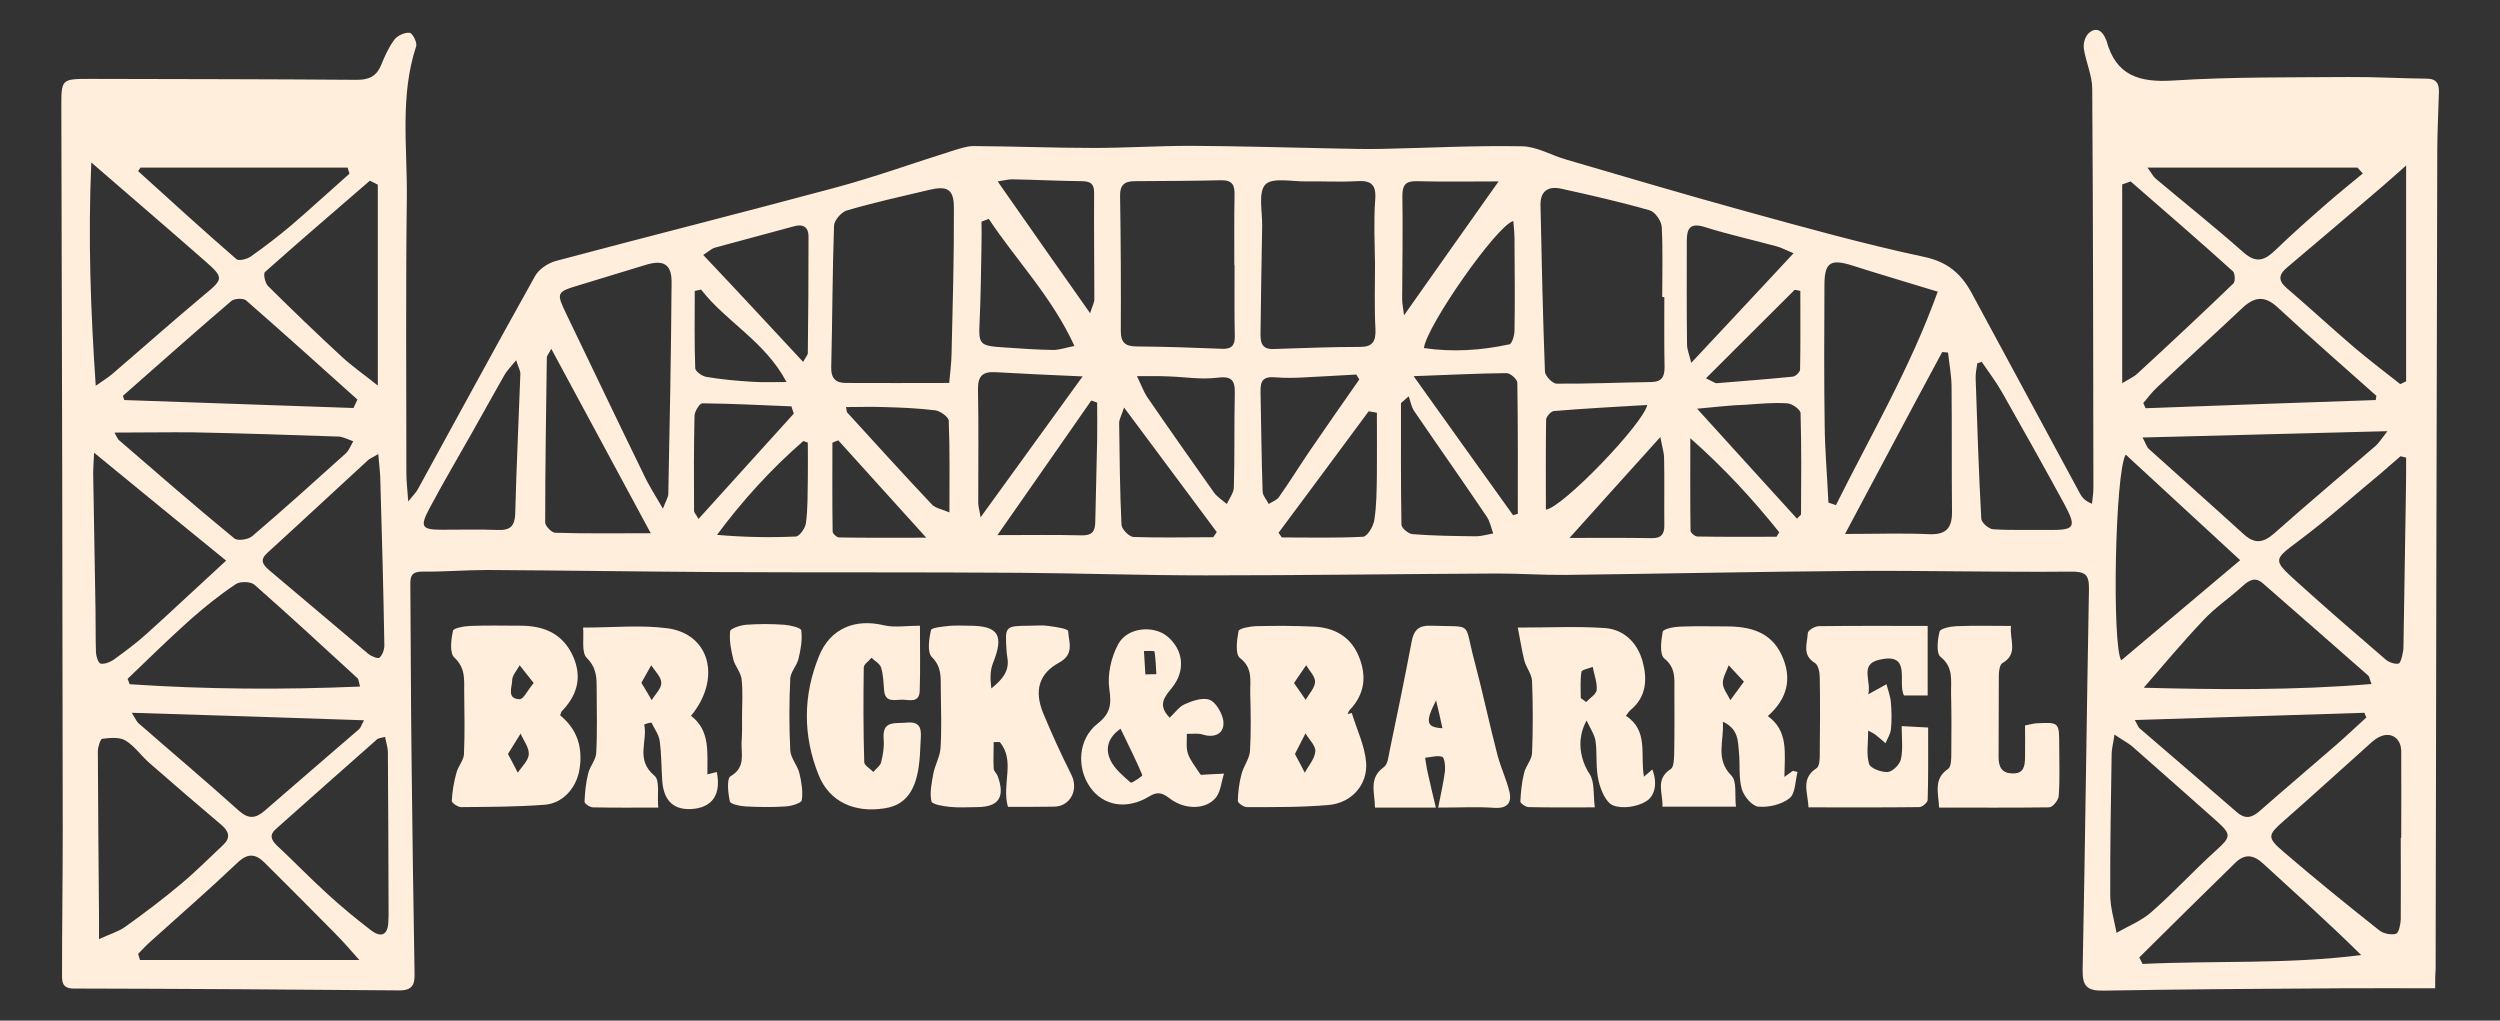
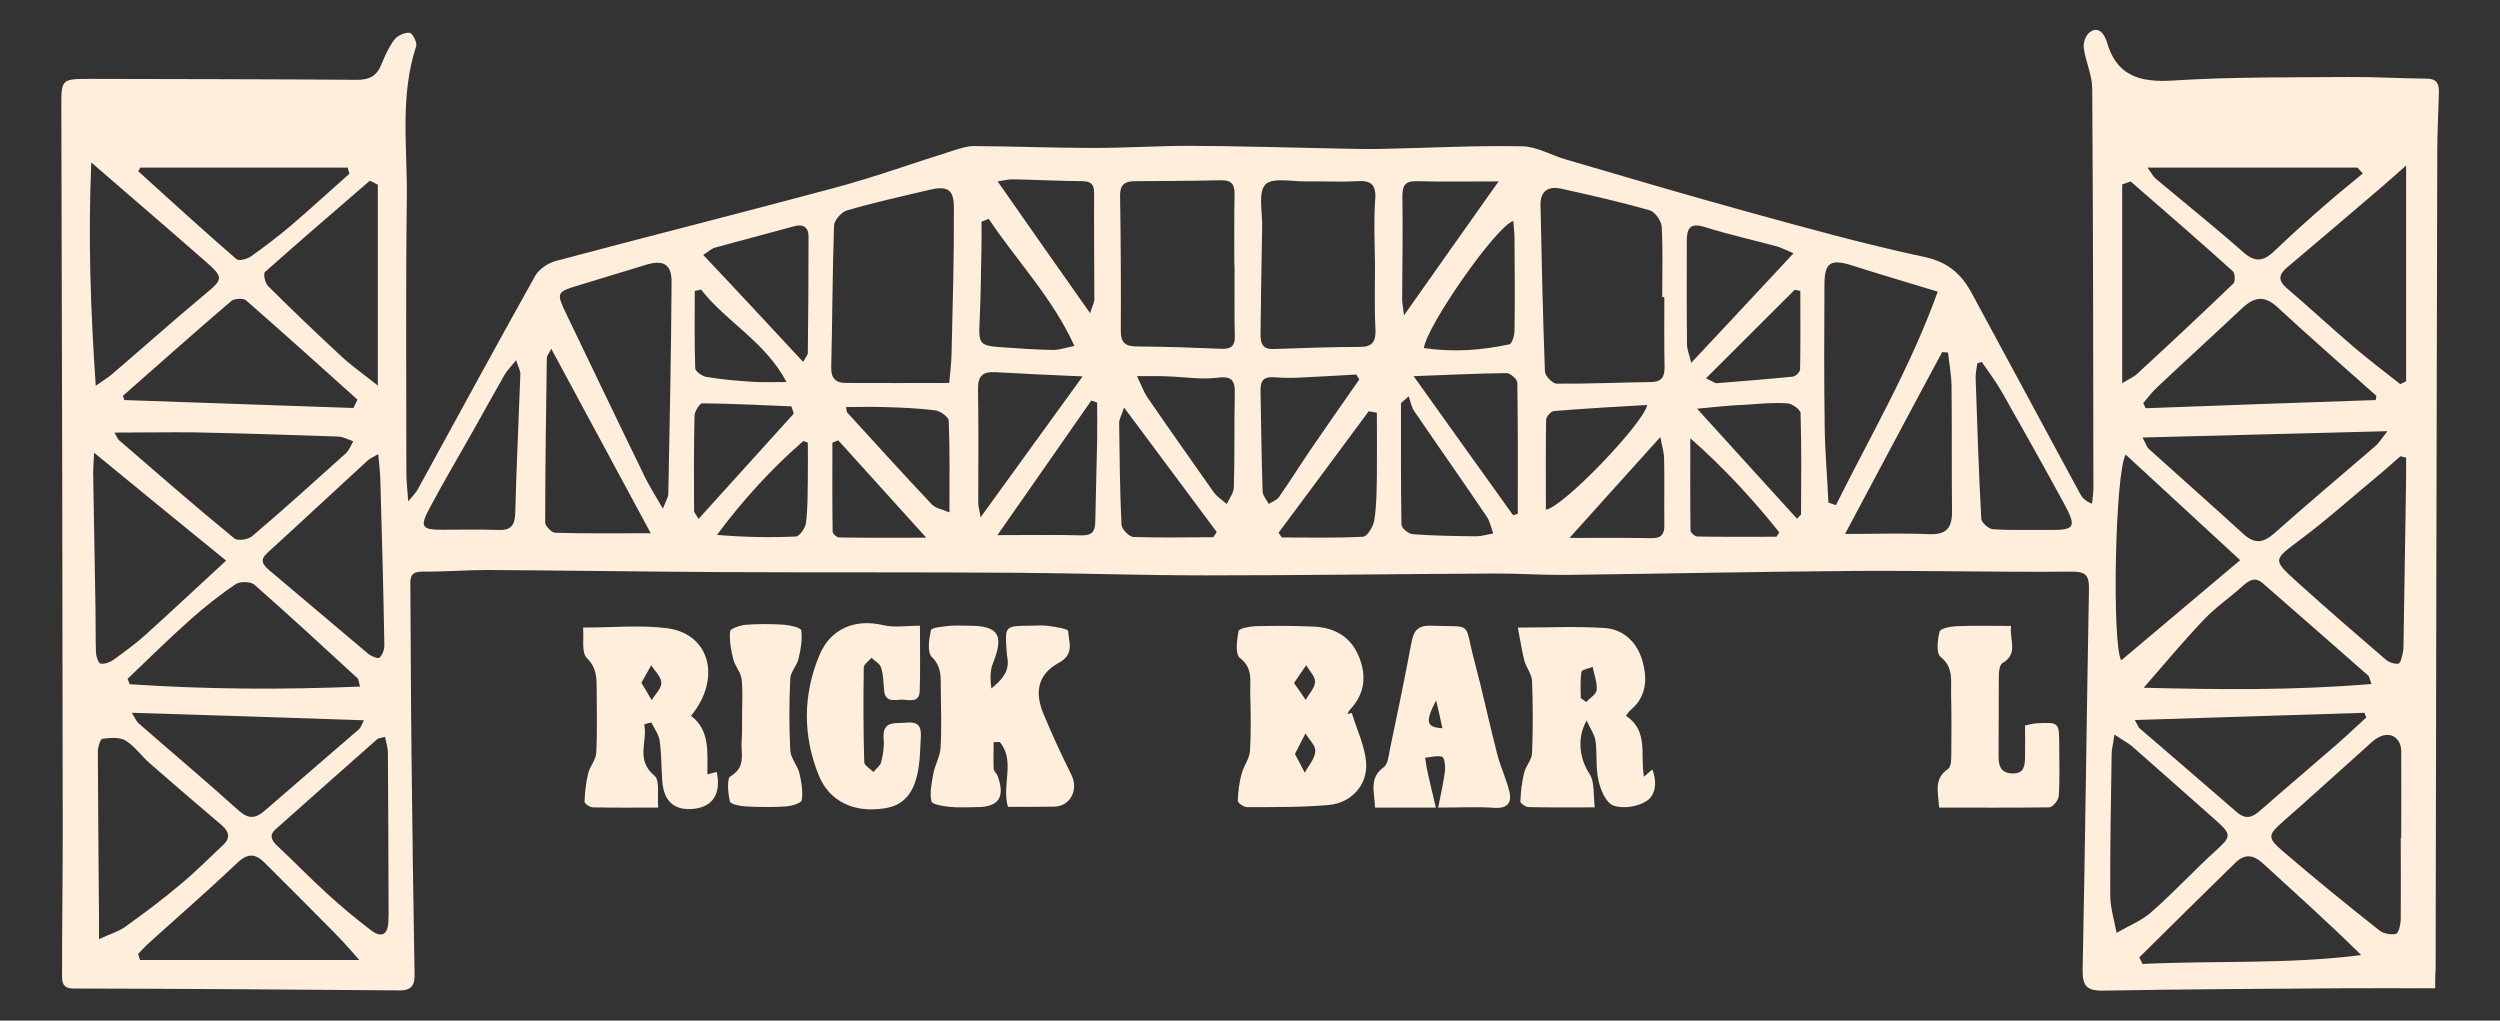
<svg xmlns="http://www.w3.org/2000/svg" version="1.1" id="Layer_1" x="0px" y="0px" viewBox="0 0 1068 436" style="enable-background:new 0 0 1068 436;" xml:space="preserve">
  <rect x="0" y="0" width="1068" height="436" fill="#333333" stroke="none" />
  <style type="text/css">
	.st0{fill:#FFEEDB;}
</style>
  <g>
    <path class="st0" d="M1040.3,422.2c-14.2,0-27.3-0.1-40.4,0c-33.8,0.2-67.6,0.4-101.3,1c-6.8,0.1-9-1.7-8.9-8.7   c1.1-54.2,1.7-108.5,2.7-162.7c0.1-6.4-1.5-7.7-8-7.6c-30.7,0.3-61.3-0.5-92-0.3c-41.2,0.3-82.3,1.2-123.5,1.7   c-9.7,0.1-19.5-0.6-29.2-0.6c-41.6,0.2-83.2,0.8-124.8,0.8c-26.4,0-52.8-0.9-79.2-1.1c-42.8-0.3-85.6-0.1-128.4-0.3   c-33-0.2-66.1-0.7-99.1-0.9c-9.3,0-18.5,0.8-27.8,0.7c-4.4,0-5.2,1.8-5.1,5.6c0.2,24.3,0.2,48.5,0.5,72.8   c0.3,31.2,0.8,62.3,1.3,93.5c0.1,4.5-1,7-6.4,7c-46.4-0.4-92.8-0.7-139.2-0.8c-5.3,0-5-3.3-5-6.6c0-20.2,0.3-40.5,0.3-60.7   c-0.1-102.8-0.3-205.6-0.6-308.4c0-13-0.3-12.9,12.9-12.9c37.8,0.1,75.6,0.1,113.4,0.4c5.3,0,8.4-1.6,10.4-6.5   c1.5-3.7,3.2-7.5,5.6-10.7c1.3-1.7,4.4-3.1,6.5-2.9c1.2,0.1,3.3,4.2,2.8,5.7c-7,21.2-3.8,43-4,64.5c-0.5,39.3-0.2,78.5-0.2,117.8   c0,3.4,0.4,6.8,0.8,12.2c2.3-2.8,3.4-3.9,4.1-5.2c16.7-30.4,33.2-60.9,50.1-91.1c1.6-2.9,5.5-5.5,8.8-6.4   c39.7-10.6,79.6-20.6,119.3-31.3c17.2-4.6,33.9-10.7,50.9-16c2.7-0.8,5.5-1.8,8.3-1.8c17.1,0.1,34.3,0.8,51.4,0.8   c13.8,0,27.5-0.9,41.3-0.9c20.1,0.1,40.3,0.7,60.4,1.1c7.1,0.1,14.3,0.4,21.4,0.2c20-0.4,40-1.5,59.9-1.1   c6.3,0.1,12.5,3.9,18.9,5.7c25.3,7.4,50.6,14.9,76,21.9c25.4,7,50.9,14.1,76.6,19.6c10.1,2.1,15.9,7.1,20.4,15.3   c15.5,28.6,30.9,57.3,46.4,85.9c0.9,1.7,2.3,3.2,5.1,4.3c0.2-2.2,0.6-4.4,0.6-6.7c-0.1-56.9-0.1-113.7-0.5-170.6   c0-5.8-2.8-11.5-3.6-17.3c-0.3-2.2,0.7-5.4,2.4-6.7c3.1-2.5,5.7-0.6,7,2.9c0.1,0.2,0.3,0.4,0.3,0.6c4,14.9,14,17.9,28.4,17   c24.9-1.6,49.9-1.3,74.9-1.5c11.2-0.1,22.3,0.6,33.5,0.7c4.3,0,5.3,2.3,5.2,5.9c-0.2,8.3-0.7,16.6-0.7,25   c-0.3,116.6-0.5,233.2-0.7,349.8C1040.3,416.6,1040.3,418.9,1040.3,422.2z M711,126.9c-0.3,0-0.6,0-0.9,0c0-10,0.3-20-0.2-29.9   c-0.1-2.5-2.8-6.4-5-7.1c-12.5-3.6-25.3-6.5-38-9.3c-5.5-1.2-8.9,1-8.8,7c0.5,23.8,1,47.5,1.9,71.2c0.1,1.8,3.2,5.1,5,5.1   c13.5,0.1,27.1-0.5,40.6-0.7c4.5-0.1,5.5-2.5,5.5-6.4C710.9,146.9,711,136.9,711,126.9z M405.5,163.6c0.4-4.3,0.9-8.3,1-12.2   c0.5-20.9,1.1-41.8,1-62.7c0-7.9-2.8-9.4-10.5-7.6c-11.8,2.8-23.6,5.4-35.2,8.8c-2.4,0.7-5.4,4.2-5.5,6.5   c-0.7,20.2-0.7,40.4-1.2,60.6c-0.1,4.8,2.1,6.6,6.2,6.6C375.7,163.7,390.2,163.6,405.5,163.6z M527.4,113.2c0,0-0.1,0-0.1,0   c0-10-0.1-20,0.1-29.9c0.1-4-0.8-6.3-5.5-6.3c-12.4,0.3-24.7,0.3-37.1,0.4c-4.4,0-6.4,1.6-6.3,6.3c0.3,19.2,0.4,38.5,0.3,57.7   c0,5,2,6.6,6.8,6.6c12.1,0.1,24.2,0.5,36.3,1c3.9,0.2,5.7-1.2,5.6-5.2C527.3,133.7,527.4,123.5,527.4,113.2z M587.4,113   C587.3,113,587.3,113,587.4,113c-0.1-9.3-0.6-18.6,0.1-27.8c0.5-6.7-2.1-8.2-8-7.8c-7.1,0.4-14.2,0-21.4,0.1   c-6.1,0.1-14.5-1.8-17.5,1.3c-3.2,3.3-1.3,11.6-1.4,17.7c-0.3,15.2-0.5,30.4-0.7,45.5c-0.1,3.8,0.2,7.3,5.5,7.1   c12.3-0.4,24.7-0.9,37-0.9c5.4,0,6.8-2.4,6.6-7.5C587.1,131.5,587.4,122.2,587.4,113z M781.1,214.7c1.1,0.4,2.1,0.7,3.2,1.1   c14.9-29.9,31.8-58.7,43.5-91.2c-12.7-3.9-24.7-7.4-36.6-11.2c-9.2-2.9-11.8-1.3-11.8,8.4c-0.1,19.9-0.2,39.9,0.1,59.8   C779.6,192.6,780.6,203.6,781.1,214.7z M283.2,217.3c1.3-3.4,2.2-4.8,2.3-6.2c0.6-30.1,1.2-60.3,1.4-90.4c0.1-7.9-3.5-9.9-11.2-7.5   c-9.3,2.8-18.6,5.7-27.9,8.5c-10.3,3.1-10.3,3.2-5.6,13c10.8,22.4,21.5,44.9,32.4,67.2C276.7,206.6,279.6,211.1,283.2,217.3z    M1025.6,357.9c0.1,0,0.1,0,0.2,0c0-12.4,0.1-24.7,0-37.1c-0.1-5.7-4.7-8.5-9.7-5.8c-2.1,1.1-3.8,2.9-5.5,4.4   c-11.7,10.4-23.2,21-35,31.3c-6.7,5.9-7.3,7-0.3,13c13.5,11.6,27.3,22.8,41.2,33.8c1.8,1.4,5.1,2,7.1,1.4c1.2-0.4,1.9-4,2-6.1   C1025.7,381.2,1025.6,369.5,1025.6,357.9z M42.3,401.2c4.7-2.2,8.3-3.2,11.1-5.2c8.1-5.8,16.1-11.8,23.7-18.2   c6.4-5.3,12.2-11.2,18.3-16.9c3.2-3,2.4-5.7-0.7-8.4C84.4,343.8,74.2,335,64,326.1c-3.6-3.1-6.4-7.3-10.3-9.7   c-2.6-1.6-6.7-1.2-10-0.8c-0.8,0.1-1.9,3.5-1.9,5.4c0.1,23.8,0.3,47.5,0.5,71.3C42.3,394.5,42.3,396.8,42.3,401.2z M39,69.4   c-1.4,32.5-0.3,63.2,1.9,95.4c3.5-2.5,5.3-3.5,6.9-4.9c13.2-11.3,26.1-22.8,39.4-33.9c8.1-6.7,8.6-7.3,0.6-14.3   C72.2,98,56.3,84.4,39,69.4z M1027.9,70.7c-4.1,3.6-7.4,6.6-10.8,9.5c-13.3,11.4-26.7,22.8-40.1,34.1c-3.4,2.9-4,5.4-0.2,8.7   c9.7,8.3,19.1,17,28.9,25.4c6.4,5.4,13.1,10.5,19.7,15.7c0.8-0.4,1.6-0.8,2.5-1.2C1027.9,132.4,1027.9,101.9,1027.9,70.7z    M40.2,193.4c-0.2,4.4-0.4,6.5-0.4,8.5c0.3,19.5,0.7,39,1,58.4c0.1,6.2,0,12.4,0.2,18.5c0.1,1.7,1,4.5,2,4.7c1.7,0.3,4-0.6,5.6-1.7   c4.8-3.5,9.6-7,14-11c11.2-10.1,22.2-20.5,34-31.3C78.1,224.5,60.1,209.7,40.2,193.4z M1027.9,195.5c-0.8-0.2-1.6-0.4-2.4-0.6   c-2.8,2.4-5.6,4.9-8.4,7.3c-11.5,9.5-22.6,19.5-34.5,28.4c-11.4,8.6-12,8.3-1.4,17.9c12.5,11.3,25.2,22.3,37.9,33.2   c1.4,1.2,3.8,2.1,5.5,1.8c0.9-0.1,1.6-3.1,1.9-4.8c0.4-1.6,0.2-3.3,0.3-5c0.3-21.1,0.7-42.2,1-63.3   C1027.9,205.5,1027.9,200.5,1027.9,195.5z M54.5,290c0.3,0.8,0.6,1.6,0.9,2.3c32.6,2.2,65.3,2.4,98.4,1c-0.6-2.2-0.6-3.1-1-3.5   c-14.6-13.4-29.2-26.9-44.1-40c-1.6-1.4-6.1-1.5-7.9-0.3c-6.9,4.6-13.4,9.8-19.6,15.3C72,273,63.3,281.6,54.5,290z M915.8,293.8   c31.2,0.8,64,1.2,97.3-1.6c-0.9-2.3-0.9-3.2-1.4-3.6c-15-13.2-30-26.3-45-39.4c-3.3-2.9-5.8-1.4-8.7,1.2   c-5.4,4.9-11.6,9.1-16.6,14.4C932.6,274.1,924.3,284,915.8,293.8z M915.3,186.9c1.5,2.8,1.8,4.1,2.6,4.8   c13.5,12.2,27.2,24.3,40.7,36.6c4.6,4.1,8.2,3.7,12.9-0.4c14.2-12.6,28.7-24.8,43.1-37.2c1.6-1.3,2.7-3.2,5.3-6.5   C983.9,185.1,950.2,186,915.3,186.9z M48.9,184.8c1.2,2.1,1.4,2.8,1.9,3.2c16.3,14.1,32.6,28.3,49.3,42c1.4,1.2,6,0.5,7.7-1   c13.5-11.5,26.7-23.4,39.9-35.3c1.4-1.3,2.2-3.4,3.2-5.2c-2.1-0.7-4.2-1.9-6.3-2c-20.7-0.7-41.3-1.4-62-1.8   C71.8,184.6,60.9,184.8,48.9,184.8z M1014.9,170.9c0.1-0.6,0.2-1.2,0.3-1.8c-14.1-12.6-28.4-25-42.2-37.8   c-5.7-5.3-10.1-4.4-15.2,0.4c-11.9,11.2-24.1,22.3-36,33.5c-2.3,2.1-4.2,4.6-6.2,7c0.3,0.7,0.7,1.5,1,2.2   C949.2,173.2,982,172,1014.9,170.9z M151,174.3c0.6-1.2,1.1-2.4,1.7-3.6c-15.8-14.2-31.6-28.4-47.6-42.4c-1.2-1-5-0.8-6.3,0.3   c-15.6,13.3-30.9,27-46.3,40.5c0.2,0.6,0.4,1.2,0.6,1.8C85.8,172,118.4,173.2,151,174.3z M161.6,194c-2.5,1.4-3.6,1.9-4.4,2.6   c-14.3,13.1-28.5,26.4-42.9,39.5c-3.3,3-2.3,4.9,0.6,7.4c14.2,11.9,28.2,23.9,42.4,35.8c1.3,1.1,4.2,2.2,4.8,1.7   c1.3-1.2,2.1-3.5,2.1-5.3c-0.4-23.3-1-46.5-1.7-69.7C162.5,202.3,162,198.9,161.6,194z M908.1,194.2c-4.6,7.7-5.9,81.7-1.9,87.9   c16.7-14.1,33.3-28.1,50.8-42.8C940.1,223.7,924.2,209.1,908.1,194.2z M913.9,409c0.5,0.9,0.9,1.9,1.4,2.8   c31-1.5,62.2,0.2,93.4-3.8c-13.8-13.7-27.9-26.2-41.8-39c-4.4-4.1-8.1-4.3-12.2-0.2C941,382.2,927.4,395.6,913.9,409z M153.5,410.1   c-3.5-3.9-6.8-7.8-10.5-11.5c-10-10.1-20-20.2-30.1-30.2c-3.7-3.6-7-4.1-11.4,0.1c-12.2,11.6-24.9,22.6-37.4,33.9   c-1.8,1.6-3.4,3.4-5.1,5.1c0.3,0.9,0.5,1.7,0.8,2.6C90.8,410.1,121.8,410.1,153.5,410.1z M161.4,78.9c-1.1-0.6-2.2-1.1-3.4-1.7   c-15,13-30,25.8-44.8,39c-0.8,0.7,0,4.7,1.3,6c10.3,10.2,20.7,20.2,31.3,30c4.5,4.2,9.6,7.7,15.6,12.5   C161.4,134.7,161.4,106.8,161.4,78.9z M910.2,77.5c-1.2,0.4-2.4,0.9-3.6,1.3c0,28,0,56,0,84.9c2.6-1.6,4.9-2.6,6.5-4.1   c13.8-12.7,27.5-25.5,41-38.5c0.9-0.8,0.7-4.4-0.2-5.2C939.5,102.9,924.8,90.2,910.2,77.5z M903.3,313.8c-0.5,3.6-1.1,5.8-1.2,8   c-0.3,20.2-0.7,40.3-0.6,60.5c0,5.4,1.7,10.8,2.7,16.2c5-2.9,10.6-5.1,14.8-8.8c9.6-8.4,18.3-17.9,27.8-26.5   c6.2-5.6,6.6-6.7,0.2-12.4c-12.1-10.7-24.1-21.4-36.3-32.1C908.8,317.2,906.5,316,903.3,313.8z M164.5,314.8   c-1.8,0.5-2.9,0.5-3.5,1.1c-14.4,12.7-28.8,25.5-43.2,38.3c-2.8,2.5-2,4.6,0.6,7.1c7.3,6.8,14.2,14,21.6,20.7   c5.9,5.4,12.2,10.6,18.6,15.5c4.3,3.2,7.1,1.9,7.3-3.7c0-1,0.1-1.9,0.1-2.9c-0.1-23.3-0.1-46.5-0.3-69.8   C165.6,319,164.9,317,164.5,314.8z M912,307.6c1.3,2.3,1.5,3.1,2,3.5c13.8,11.9,27.7,23.8,41.5,35.8c3.8,3.3,6.6,2.4,9.9-0.5   c10.7-9.4,21.6-18.6,32.3-27.9c4.5-3.9,8.8-8,13.2-12c-0.3-0.7-0.6-1.3-0.8-2C977.8,305.5,945.5,306.5,912,307.6z M56.3,304.5   c1.8,2.9,2.1,3.8,2.8,4.4c14.3,12.5,28.8,24.7,42.9,37.4c4.1,3.6,7,3.5,11,0.1c13.4-11.7,26.9-23.2,40.4-34.9   c0.7-0.6,1-1.8,2.1-3.8C122.4,306.6,90.3,305.5,56.3,304.5z M149.3,74.2c-0.3-0.9-0.5-1.7-0.8-2.6c-29.5,0-59,0-88.5,0   c-0.3,0.5-0.6,1-1,1.5c13.9,12.6,27.8,25.3,42,37.6c1,0.9,4.5,0,6.1-1.1c6-4.2,11.8-8.7,17.4-13.4C132.9,89,141,81.5,149.3,74.2z    M1009.4,74.1c-0.8-0.8-1.5-1.7-2.3-2.5c-29.4,0-58.8,0-89.7,0c1.9,2.6,2.5,3.9,3.5,4.7c12.5,10.5,25.3,20.7,37.5,31.5   c5.6,5,9.3,3.3,13.8-1.1c7.2-6.9,14.6-13.5,22.1-20C999.2,82.4,1004.4,78.3,1009.4,74.1z M235.5,149c-1.3,2.5-1.9,3.1-1.9,3.7   c-0.3,23.5-0.7,47-0.7,70.5c0,1.5,2.8,4.4,4.3,4.4c13.2,0.4,26.4,0.2,40.8,0.2C263.8,201.4,250,175.8,235.5,149z M788.2,228.1   c13.2,0,24.5-0.4,35.9,0.1c7.2,0.3,9.8-2.5,9.8-9.4c-0.2-18,0-36.1-0.2-54.1c-0.1-4.7-1-9.4-1.5-14.1c-0.8-0.1-1.7-0.1-2.5-0.2   C816,175.8,802.5,201.3,788.2,228.1z M846.6,154.6c-0.6,0.2-1.3,0.4-1.9,0.6c-0.3,2.2-0.8,4.4-0.7,6.6c0.7,19.9,1.3,39.9,2.4,59.8   c0.1,1.7,3.2,4.4,5.1,4.5c7.8,0.5,15.7,0.2,23.5,0.3c11.5,0.1,12.3-1,6.7-11.4c-8.6-15.8-17.4-31.5-26.3-47.2   C852.8,163.2,849.6,159,846.6,154.6z M220.5,153.9c-2.3,2.8-3.9,4.4-5,6.3c-4.6,8-9,16.1-13.6,24.2c-6.2,11-12.6,21.8-18.5,32.9   c-4.1,7.7-3.2,9,5.2,9c8.1,0,16.2-0.2,24.2,0.1c5.1,0.2,7.1-1.6,7.3-6.9c0.5-19.9,1.5-39.9,2.2-59.8   C222.3,158.2,221.4,156.8,220.5,153.9z M343.1,154.6c1.2-2.2,2-3,2-3.8c0.2-16.6,0.3-33.3,0.3-49.9c0-3.8-2.3-5.4-6.3-4.2   c-11.2,3.1-22.5,6-33.7,9.1c-1.4,0.4-2.6,1.6-5,3.1C314.8,124.1,328.6,139,343.1,154.6z M646.4,220.1c0.7-0.2,1.3-0.4,2-0.6   c0-18.7,0.1-37.3-0.2-56c0-1.5-3-4.1-4.6-4.1c-12.5,0.1-25,0.8-39.7,1.3C618.7,181.5,632.6,200.8,646.4,220.1z M766.2,108.2   c-3.6-1.5-5.2-2.4-7-2.9c-10.3-2.8-20.7-5.1-30.9-8.3c-6.3-2-7.7,0.6-7.7,5.9c0,14.7-0.1,29.5,0.1,44.2c0,2.3,1,4.5,1.8,7.9   C737.5,139,751.3,124.2,766.2,108.2z M462.5,160.8c-13.6-0.6-25.4-1.1-37.2-1.8c-5.4-0.3-7.6,1.5-7.5,7.3   c0.3,16.2,0.1,32.4,0.1,48.5c0,1.5,0.5,3,1,6.2C433.8,200.5,447.7,181.3,462.5,160.8z M468.7,172c-0.8-0.3-1.7-0.6-2.5-0.9   c-13.1,18.8-26.1,37.5-40.1,57.5c13.3,0,24.6-0.2,35.9,0.1c4.6,0.1,5.8-1.7,5.9-5.7c0.2-11.6,0.6-23.2,0.8-34.9   C468.8,182.8,468.7,177.4,468.7,172z M580.7,162.1c-0.4-0.7-0.9-1.4-1.3-2.1c-4.2,0.2-8.4,0.5-12.5,0.7c-7.3,0.3-14.7,1.1-21.9,0.5   c-5.5-0.5-6.6,1.5-6.5,6.2c0.3,14.2,0.4,28.4,0.9,42.7c0.1,1.7,1.7,3.4,2.6,5.2c1.5-1,3.5-1.6,4.4-3c4.5-6.4,8.6-13,13-19.5   C566.4,182.5,573.6,172.3,580.7,162.1z M601.8,169.3c-1.1,1-2.2,1.9-3.3,2.9c0,17.3-0.1,34.6,0.2,51.9c0,1.5,3,4,4.8,4.1   c9,0.7,18,0.8,27,0.9c2.5,0,4.9-0.8,7.4-1.2c-0.9-2.5-1.4-5.3-2.9-7.4c-10.2-15.1-20.7-30-31-45.1   C602.9,173.6,602.5,171.3,601.8,169.3z M646.5,94.4c-7.1,1.9-37.1,44.9-38.2,54.3c12.3,1.8,24.5,1,36.5-1.6   c1.1-0.2,2.2-3.8,2.2-5.9c0.2-12.4,0.1-24.7,0-37.1C647.1,101,646.8,97.8,646.5,94.4z M422.4,93.5c-1,0.4-2.1,0.8-3.1,1.2   c0,3.2,0.1,6.5,0,9.7c-0.2,10.9-0.3,21.8-0.8,32.7c-0.5,10.1-0.2,10.6,10.2,11.3c7.1,0.5,14.2,1,21.3,1.1c2.6,0,5.3-1,9-1.7   C449.4,126.8,434.2,111.3,422.4,93.5z M485.7,160.7c1.9,3.8,2.8,6.5,4.3,8.8c9.4,13.7,19,27.3,28.6,40.9c1.4,1.9,3.6,3.3,5.5,4.9   c1.1-2.4,3-4.8,3-7.2c0.4-13.3,0.1-26.6,0.4-40c0.2-6.2-1.8-7.5-7.9-6.7c-6.7,0.8-13.7-0.4-20.6-0.6   C495.2,160.6,491.2,160.7,485.7,160.7z M518.3,229.5c0.5-0.7,1-1.5,1.5-2.2c-12.9-17.3-25.7-34.6-39.6-53.2   c-1.2,3.6-2.1,5.1-2.1,6.6c0.2,14.5,0.3,29,1,43.5c0.1,1.9,3.3,5.1,5.1,5.2C495.6,229.8,507,229.5,518.3,229.5z M588.2,176.3   c-1.2-0.2-2.3-0.4-3.5-0.6c-12.8,17.3-25.6,34.6-38.5,51.9c0.5,0.7,0.9,1.3,1.4,2c11.6,0,23.1,0.3,34.7-0.3   c1.8-0.1,4.4-4.4,4.8-7.1c1-6.3,1-12.8,1.1-19.2C588.3,194,588.2,185.1,588.2,176.3z M465.7,133.8c0.9-3,1.8-4.5,1.8-5.9   c0-15.2-0.2-30.4-0.1-45.6c0-3.9-1.6-4.8-5.1-4.9c-10-0.1-19.9-0.6-29.9-0.8c-1.7,0-3.4,0.5-6.2,0.9   C439.4,96.4,452,114.4,465.7,133.8z M640.2,77.5c-12.8,0-23.9,0.2-34.9-0.1c-4.7-0.1-6.2,1.5-6.2,6.2c0.2,14.7,0,29.5-0.1,44.2   c0,1.5,0.3,3.1,0.8,6.9C613.9,114.8,626.6,96.6,640.2,77.5z M725,174.6c15.2,16.8,28.9,31.8,42.7,47c1.1-1.3,1.7-1.6,1.7-1.9   c0.1-14.4,0.2-28.8-0.2-43.2c0-1.5-3.6-4.1-5.7-4.2c-5.9-0.4-11.8,0.2-17.7,0.6C739.6,173.1,733.4,173.8,725,174.6z M339.1,176.7   c-0.3-1-0.7-2.1-1-3.1c-12.7-0.5-25.4-1.2-38.1-1.3c-1.1,0-3.2,3.4-3.3,5.2c-0.3,13.5-0.3,27.1-0.2,40.7c0,0.8,0.8,1.5,1.9,3.5   C312.3,206.3,325.7,191.5,339.1,176.7z M361.4,173.9c0.3,1.1,0.2,2,0.6,2.4c12,13.1,23.9,26.3,36.1,39.2c1.5,1.6,4.2,2,7.5,3.4   c0-14.1,0.2-26.7-0.3-39.2c-0.1-1.6-3.6-4.1-5.7-4.4c-7.3-0.9-14.6-1.2-22-1.4C372.3,173.7,367,173.9,361.4,173.9z M660.4,217.7   c6.9-0.6,41.6-36.6,43.3-44.7c-13.5,0.8-26.7,1.5-39.9,2.6c-1.2,0.1-3.3,2.4-3.3,3.7C660.3,192.1,660.4,204.8,660.4,217.7z    M722.1,187.2c0,14.3-0.1,26.9,0.1,39.5c0,0.9,1.9,2.5,2.9,2.5c11.3,0.2,22.6,0.1,33.8,0.1c0.4-0.6,0.8-1.3,1.2-1.9   C748.9,213.4,736.8,200.2,722.1,187.2z M670.5,229.8c13.1,0,24.1-0.1,35.1,0.1c4.1,0.1,5.5-1.8,5.4-5.6c-0.1-9.5,0.1-19-0.1-28.5   c0-2.4-0.8-4.8-1.6-9.1C696,201.4,684.1,214.7,670.5,229.8z M358.1,188.1c-0.8,0.3-1.7,0.7-2.5,1c0,12.7-0.1,25.3,0.1,38   c0,0.9,1.8,2.5,2.8,2.5c11.8,0.2,23.7,0.1,37.2,0.1C382.2,214.8,370.1,201.4,358.1,188.1z M345.1,189.1c-0.6-0.2-1.3-0.5-1.9-0.7   c-13.7,11.9-25.9,25.3-36.9,40.1c11.7,1,22.7,1.2,33.7,0.7c1.6-0.1,4-3.6,4.3-5.7c0.8-6.1,0.7-12.3,0.8-18.4   C345.2,199.7,345.1,194.4,345.1,189.1z M728.8,161.6c3.3,1.6,4,2.2,4.6,2.1c10.8-0.9,21.7-1.7,32.5-2.8c1.2-0.1,3.1-2,3.1-3.1   c0.2-11.1,0.1-22.3,0.1-33.5c-0.8-0.2-1.6-0.4-2.4-0.5C754.4,136,742.1,148.4,728.8,161.6z M299.5,123.7c-0.9,0.2-1.8,0.4-2.7,0.6   c0,11-0.2,22,0.2,33c0,1.3,2.9,3.4,4.7,3.7c6.5,1.1,13.1,1.7,19.7,2.1c4.3,0.3,8.7,0.1,14.6,0.1   C326.8,145.8,310.2,137.5,299.5,123.7z" />
    <path class="st0" d="M430.6,344.7c-2.8-9.6,3.3-19.6-3.5-27.7c-0.9,0-1.7,0-2.6,0c0,3.8-0.2,7.6,0,11.4c0.1,1.1,1.3,2,1.7,3.1   c3.3,9.1,0.5,13.3-9,13.3c-3.8,0-7.6,0.3-11.4-0.1c-2.8-0.3-7.6-1-7.9-2.4c-0.8-3.7,0.1-7.8,0.8-11.7c0.7-3.8,2.9-7.4,3.1-11.1   c0.5-8.3,0.2-16.6,0.1-25c-0.1-4.8,0.6-9.4-3.8-13.8c-2.1-2.1-1.2-7.8-0.4-11.5c0.3-1.1,4.9-1.5,7.6-1.8c2.8-0.3,5.7-0.1,8.6-0.1   c12.7,0,15.1,4,10.3,16c-1.3,3.2-1.2,7-0.7,10.8c4.4-3.6,8-7.3,6.8-13.4c-0.2-0.9-0.2-1.9-0.3-2.8c-0.7-10.5-0.7-10.5,10.1-10.6   c2.6,0,5.3-0.3,7.8,0.1c3,0.4,8.4,1.2,8.4,2.2c0.3,4.7,2.8,9.9-3.9,13.5c-8.8,4.8-10.6,12.2-6.7,21.7c3.7,8.9,7.7,17.6,12,26.2   c3.2,6.4-0.5,13.6-7.5,13.6C443.7,344.7,437.1,344.7,430.6,344.7z" />
    <path class="st0" d="M577.5,304.6c2.1,7,5.5,13.9,6.1,21c0.8,9.7-6.3,17.5-16.1,18.3c-11.6,1-23.2,0.9-34.8,0.9   c-1.4,0-4-1.8-3.9-2.7c0.1-3.9,0.6-7.8,1.6-11.5c0.9-3.4,3.4-6.5,3.6-9.8c0.5-8.3,0.3-16.6,0.1-24.9c-0.1-5.2,1.2-10.5-4.4-14.8   c-2.1-1.6-1.3-7.7-0.6-11.5c0.2-1.1,4.7-2,7.3-2.1c8.3-0.2,16.6-0.2,24.9,0.2c8.7,0.4,15.6,4.2,19.1,12.5   c3.5,8.3,2.8,16.2-3.8,23.1c-0.5,0.5-0.6,1.2-0.9,1.8C576.2,304.9,576.8,304.7,577.5,304.6z M553.2,322.1c1.7,3.2,3,5.6,4.2,8   c1.6-3,4.3-6,4.5-9.1c0.2-2.5-2.7-5.1-4.2-7.7C556.3,316.1,554.8,318.9,553.2,322.1z M552.8,291.8c2.1,3,3.6,5.1,5,7.2   c1.4-2.6,3.9-5.1,4-7.7c0.1-2.3-2.4-4.7-3.8-7.1C556.4,286.5,554.8,288.8,552.8,291.8z" />
-     <path class="st0" d="M762.3,331.9c1.8-1.3,2.7-1.9,3.6-2.6c0.7,0.2,1.4,0.3,2,0.5c-1,3.9-0.9,9.2-3.4,11.2c-3.4,2.7-8.9,4-13.3,3.6   c-2.7-0.2-6.2-4.4-7.1-7.5c-1.4-4.9-0.7-10.4-1.2-15.5c-0.5-4.7,0-10.1-6.9-13.3c0.6,8.4-3.4,15.9,3.7,23.1   c2.4,2.4,1.3,8.3,1.9,13.2c-11.1,0-21,0-31.4,0c0.3-5.8-3.3-11.7,3.6-16.1c1.2-0.8,1.3-3.9,1.4-5.9c0.2-9.3,0.1-18.6,0.1-27.8   c0-4.9,0.6-9.5-4.3-13.5c-2.1-1.7-1.4-7.7-0.7-11.4c0.2-1.2,4.7-2.1,7.2-2.2c6.6-0.3,13.3-0.1,20-0.1c10.1,0,19.1,2.3,23.7,12.4   c4.5,9.8,2.4,18.5-6,25.9C764.1,312.3,762.4,321.7,762.3,331.9z M745,291.2c-2.6-2.8-4.5-4.9-6.5-7c-0.9,2.6-2.6,5.2-2.5,7.8   c0.1,2.4,2.1,4.7,3.2,7.1C740.9,296.9,742.5,294.6,745,291.2z" />
-     <path class="st0" d="M239.3,305.6c7.5,6.1,9.8,14.1,8.2,23.4c-1.4,7.8-7.2,14.3-15,14.8c-11.8,0.9-23.7,0.9-35.5,1   c-1.4,0-4-1.8-4-2.6c0.2-4.1,0.9-8.2,2-12.1c0.7-2.7,3-5.2,3.2-7.8c0.4-9,0.2-18,0.1-27.1c0-5.1,0.5-9.9-4.2-14.3   c-2.1-1.9-1.4-7.7-0.6-11.4c0.2-1.2,4.8-2,7.4-2.1c7.1-0.3,14.2-0.1,21.4-0.1c9.4,0,17.3,2.9,21.9,11.8c4.5,8.9,3.1,16.9-3.7,24.2   C239.7,303.9,239.6,304.7,239.3,305.6z M217,322.1c1.7,3.2,3,5.6,4.2,8c1.7-2.6,4.5-5.1,4.7-7.8c0.2-2.9-2.2-5.9-3.5-8.9   C220.7,316.2,218.9,319,217,322.1z M228,291.8c-2.4-3-4.2-5.3-6-7.6c-1.1,2.1-3.2,4.3-3.2,6.4c0,2.9-2.5,8,3.2,8.1   C223.7,298.7,225.4,294.8,228,291.8z" />
    <path class="st0" d="M275.2,309.5c1.6,7.2-3.9,15,4.4,21.9c2.4,2,1.1,8.4,1.6,13.6c-10,0-19,0.1-27.9-0.1c-1.3,0-3.6-1.6-3.6-2.4   c0.2-4.1,0.6-8.3,1.6-12.2c0.7-2.9,3.2-5.6,3.4-8.5c0.5-9,0.2-18.1,0.2-27.1c0-4.9,0.1-9.3-4.2-13.6c-2.4-2.4-1.2-8.3-1.6-13   c12.9,0,24.6-1.2,36,0.3c18.2,2.4,23.2,21.5,10.1,37.4c8.3,6.3,6.9,15.7,7,25c1.7-0.4,2.8-0.7,4-1c1.9,9.2-1.6,14.7-9.5,15.7   c-8.5,1-13.2-3-13.8-12.1c-0.4-5.7-0.3-11.4-1.1-17c-0.4-2.7-2.3-5.2-3.5-7.7C277.2,308.8,276.2,309.1,275.2,309.5z M274,291.7   c1.7,2.8,3.1,5.1,4.4,7.4c1.5-2.5,4.2-5,4.1-7.4c0-2.5-2.7-5-4.3-7.5C276.9,286.5,275.6,288.8,274,291.7z" />
    <path class="st0" d="M648.4,268.1c13.6,0,25.4-0.6,37.2,0.2c8.2,0.6,13.9,6.3,16.1,14.2c2.1,7.6,1.7,15.2-5.1,20.8   c-0.7,0.6-1.2,1.4-2,2.5c9.8,6.4,6,16.7,7.7,26c1.3-1.1,2.2-1.9,3.6-3.1c2.1,5.6,1.4,11.2-2.8,13.7c-3.8,2.3-9.9,3.2-13.9,1.7   c-3.1-1.1-5.4-6.6-6.3-10.6c-1.3-5.5-0.5-11.4-1.3-17c-0.4-2.7-2.2-5.2-3.8-8.7c-4.5,8.1-2.7,16.8,1.3,22.9   c2.2,3.4,1.5,8.8,2.2,14.2c-10.2,0-19.2,0.1-28.2-0.1c-1.3,0-3.6-1.6-3.6-2.4c0.2-4.1,0.6-8.2,1.6-12.2c0.7-3,3.3-5.6,3.4-8.5   c0.4-10.2,0.4-20.5,0-30.7c-0.1-3-2.5-5.8-3.3-8.8C650.1,277.8,649.4,273.1,648.4,268.1z M675.3,298.2c0.8,0.6,1.5,1.1,2.3,1.7   c1.6-1.7,4.3-3.3,4.5-5.1c0.3-3.2-1.1-6.6-1.7-9.9c-1.7,0.7-4.7,1.2-4.8,2.1C675,290.7,675.3,294.5,675.3,298.2z" />
-     <path class="st0" d="M823.5,267.4c0,10.4,0,19.8,0,29.7c-3.5,0-6.7,0-10.1,0c-3-5.5,3.7-18.7-10.8-15.2c-8.3,2-3,9.2-4.5,14.7   c3.3-1.8,5.5-3,7.8-4.3c0.7,2.6,1.7,5.2,1.9,7.9c0.3,3.8,0.4,7.6,0,11.4c-0.2,2-1.5,3.9-2.3,5.9c-1.4-1.2-2.9-2.5-4.4-3.7   c-0.5-0.4-1.1-0.7-3-1.7c0,5.4-0.9,10.2,0.4,14.3c0.6,1.9,5.4,3.6,8,3.4c2.1-0.2,5.2-3.3,5.6-5.6c0.9-4.3,0.3-8.9,0.3-14   c4,0.2,7.2,0.4,11.3,0.6c0,10.6,0.1,20.8-0.2,30.9c0,1.1-2.3,3.1-3.6,3.1c-15.6,0.2-31.3,0.1-47.3,0.1c-0.3-6.4-3.4-12.3,3.4-16.7   c1.3-0.8,1.4-3.9,1.4-5.9c0.1-10.9,0.2-21.9,0-32.8c0-2.2-0.6-5.4-2.1-6.3c-5.6-3.4-3.2-8.4-3-12.8c0.1-1.1,3-2.9,4.6-2.9   C792.2,267.3,807.4,267.4,823.5,267.4z" />
    <path class="st0" d="M614.4,345c1.2-6.2,2.3-10.9,2.9-15.7c0.2-2-0.2-5.6-1.2-6c-2.1-0.7-4.8,0.2-7.3,0.4c0.4,2.1,0.6,4.2,1.1,6.3   c1,4.6,2.1,9.1,3.5,15c-5.7,0-9.6,0-13.6,0c-4,0-8,0-12.4,0c-0.1-6.6-2.8-12.6,3.8-17.3c1.7-1.2,2-4.7,2.5-7.2   c3.2-15.3,6.4-30.7,9.3-46.1c0.9-5,2.8-7.3,8.3-7.1c18.3,0.7,14-2.2,18.4,14.4c3.6,13.5,6.5,27.3,10,40.8   c1.4,5.3,3.8,10.3,5.1,15.6c1.2,4.9-0.9,7.4-6.5,7C631.1,344.6,623.8,345,614.4,345z M616.2,311.1c-0.9-4.2-1.7-7.8-2.7-11.9   C608.8,308.4,609.2,310.7,616.2,311.1z" />
    <path class="st0" d="M393,267.3c0,9.9,0.2,18.9-0.1,27.9c-0.2,5.3-4.6,3.7-7.6,3.7c-3.1,0-7.1,1.4-7.6-3.9   c-0.3-3.3-0.3-6.7-1.3-9.8c-0.5-1.7-2.7-2.8-4.1-4.2c-1.1,1.4-3.2,2.7-3.3,4.1c-0.2,13.5-0.2,27,0.2,40.5c0,1.4,2.6,2.8,3.9,4.2   c1.1-1.4,2.9-2.6,3.3-4.1c0.8-3.2,1.4-6.6,1.1-9.9c-0.7-8.2,4.8-6.6,9.8-7.1c6.4-0.6,6.3,3.2,6,7.6c-0.2,2.8-0.2,5.7-0.5,8.5   c-1.2,12.8-5.8,19.1-14.8,20.5c-13,2.1-23.6-2.8-28.2-14c-6.9-17-6.8-34.4,0.2-51.3c4.8-11.6,15.4-15.8,27.5-12.9   C382.1,268.2,387.2,267.3,393,267.3z" />
-     <path class="st0" d="M499.7,306.6c2.3-2.2,4.1-4.8,6.5-5.8c3.2-1.4,7.4-2.9,10.4-1.9c2.6,0.9,5,5,5.8,8c1.4,5.9-2.8,8.7-8.6,6.9   c-2.1-0.7-4.5-0.2-6.8-0.3c0.1,2.8-0.4,5.9,0.5,8.5c1.1,3.1,3.3,5.7,5.1,8.5c0.4,0.6,1,0.9,0.6,0.5c3.9-0.2,6.8-0.4,9.7-0.5   c-1.2,3.6-1.4,7.9-3.7,10.5c-4.5,5.1-13.4,4.8-19.5,0.1c-2.9-2.2-5-3.2-8.7-0.9c-9.7,5.9-19.7,4.1-25.3-3.9   c-5.9-8.4-5.1-20.6,3.1-27.1c5.5-4.3,6.1-8.1,5.1-14.8c-0.9-6.2,0.8-13.8,3.9-19.4c4-7.1,15-7.9,20.8-3.2c7,5.8,8,14.7,2,22.1   C497.3,297.9,494.5,301.3,499.7,306.6z M478.7,311.3c-6.1,4.3-6.3,9.3-4.3,13.5c1.8,3.7,5.4,6.7,8.6,9.5c0.5,0.4,5.2-2.8,5-3.2   C485.2,324.5,482,318.1,478.7,311.3z M489.3,288.1c1.6,0,3.2-0.1,4.7-0.1c-0.2-3.2-0.3-6.5-0.8-9.7c-0.1-0.3-2.9-0.2-4.5-0.2   C488.9,281.4,489.1,284.7,489.3,288.1z" />
    <path class="st0" d="M828.4,345c-0.4-6.7-2.4-12.3,3.8-16.5c1.4-0.9,1.4-4.4,1.4-6.7c0.1-8.6,0.1-17.1-0.1-25.7   c-0.1-5.5,1.1-11-4.5-15.5c-1.9-1.5-1.3-7.3-0.4-10.8c0.3-1.3,4.7-2.2,7.2-2.3c7.5-0.3,15.1-0.1,23.3-0.1c-0.7,6,3.3,11.9-3.7,15.9   c-1.1,0.7-1.5,3.4-1.5,5.2c-0.1,11.7,0,23.3-0.1,35c0,4.3,1.5,6.9,6.1,6.9c4.8,0.1,5.1-3.3,5.2-6.8c0.1-4.5,0-9,0-13.7   c2.1-0.4,3.5-0.8,4.8-0.9c9.8-0.5,9.8-0.5,9.8,9.6c0,7.1,0.3,14.3-0.2,21.4c-0.1,1.8-2.6,4.9-4.1,4.9   C860,345.1,844.6,345,828.4,345z" />
    <path class="st0" d="M317,305.8c0-5.2,0.4-10.5-0.2-15.7c-0.3-2.8-2.7-5.4-3.5-8.3c-1-4-1.8-8.1-1.4-12.1c0.1-1.2,4.4-2.6,6.8-2.8   c5.4-0.4,10.9-0.4,16.4,0c2.6,0.2,7.1,1.3,7.2,2.4c0.5,4-0.2,8.2-1.2,12.2c-0.7,2.9-3.4,5.6-3.5,8.4c-0.5,10.2-0.5,20.5,0,30.7   c0.2,3.3,3.1,6.4,3.9,9.7c0.9,3.8,1.6,7.9,1,11.6c-0.2,1.2-4.5,2.5-6.9,2.6c-5.7,0.4-11.4,0.3-17.1,0c-2.4-0.1-6.4-1-6.7-2.1   c-0.8-3.6-1.4-9.8,0.3-10.8c6.5-3.8,4.5-9.3,4.7-14.5C317.1,313.4,317,309.6,317,305.8z" />
  </g>
</svg>